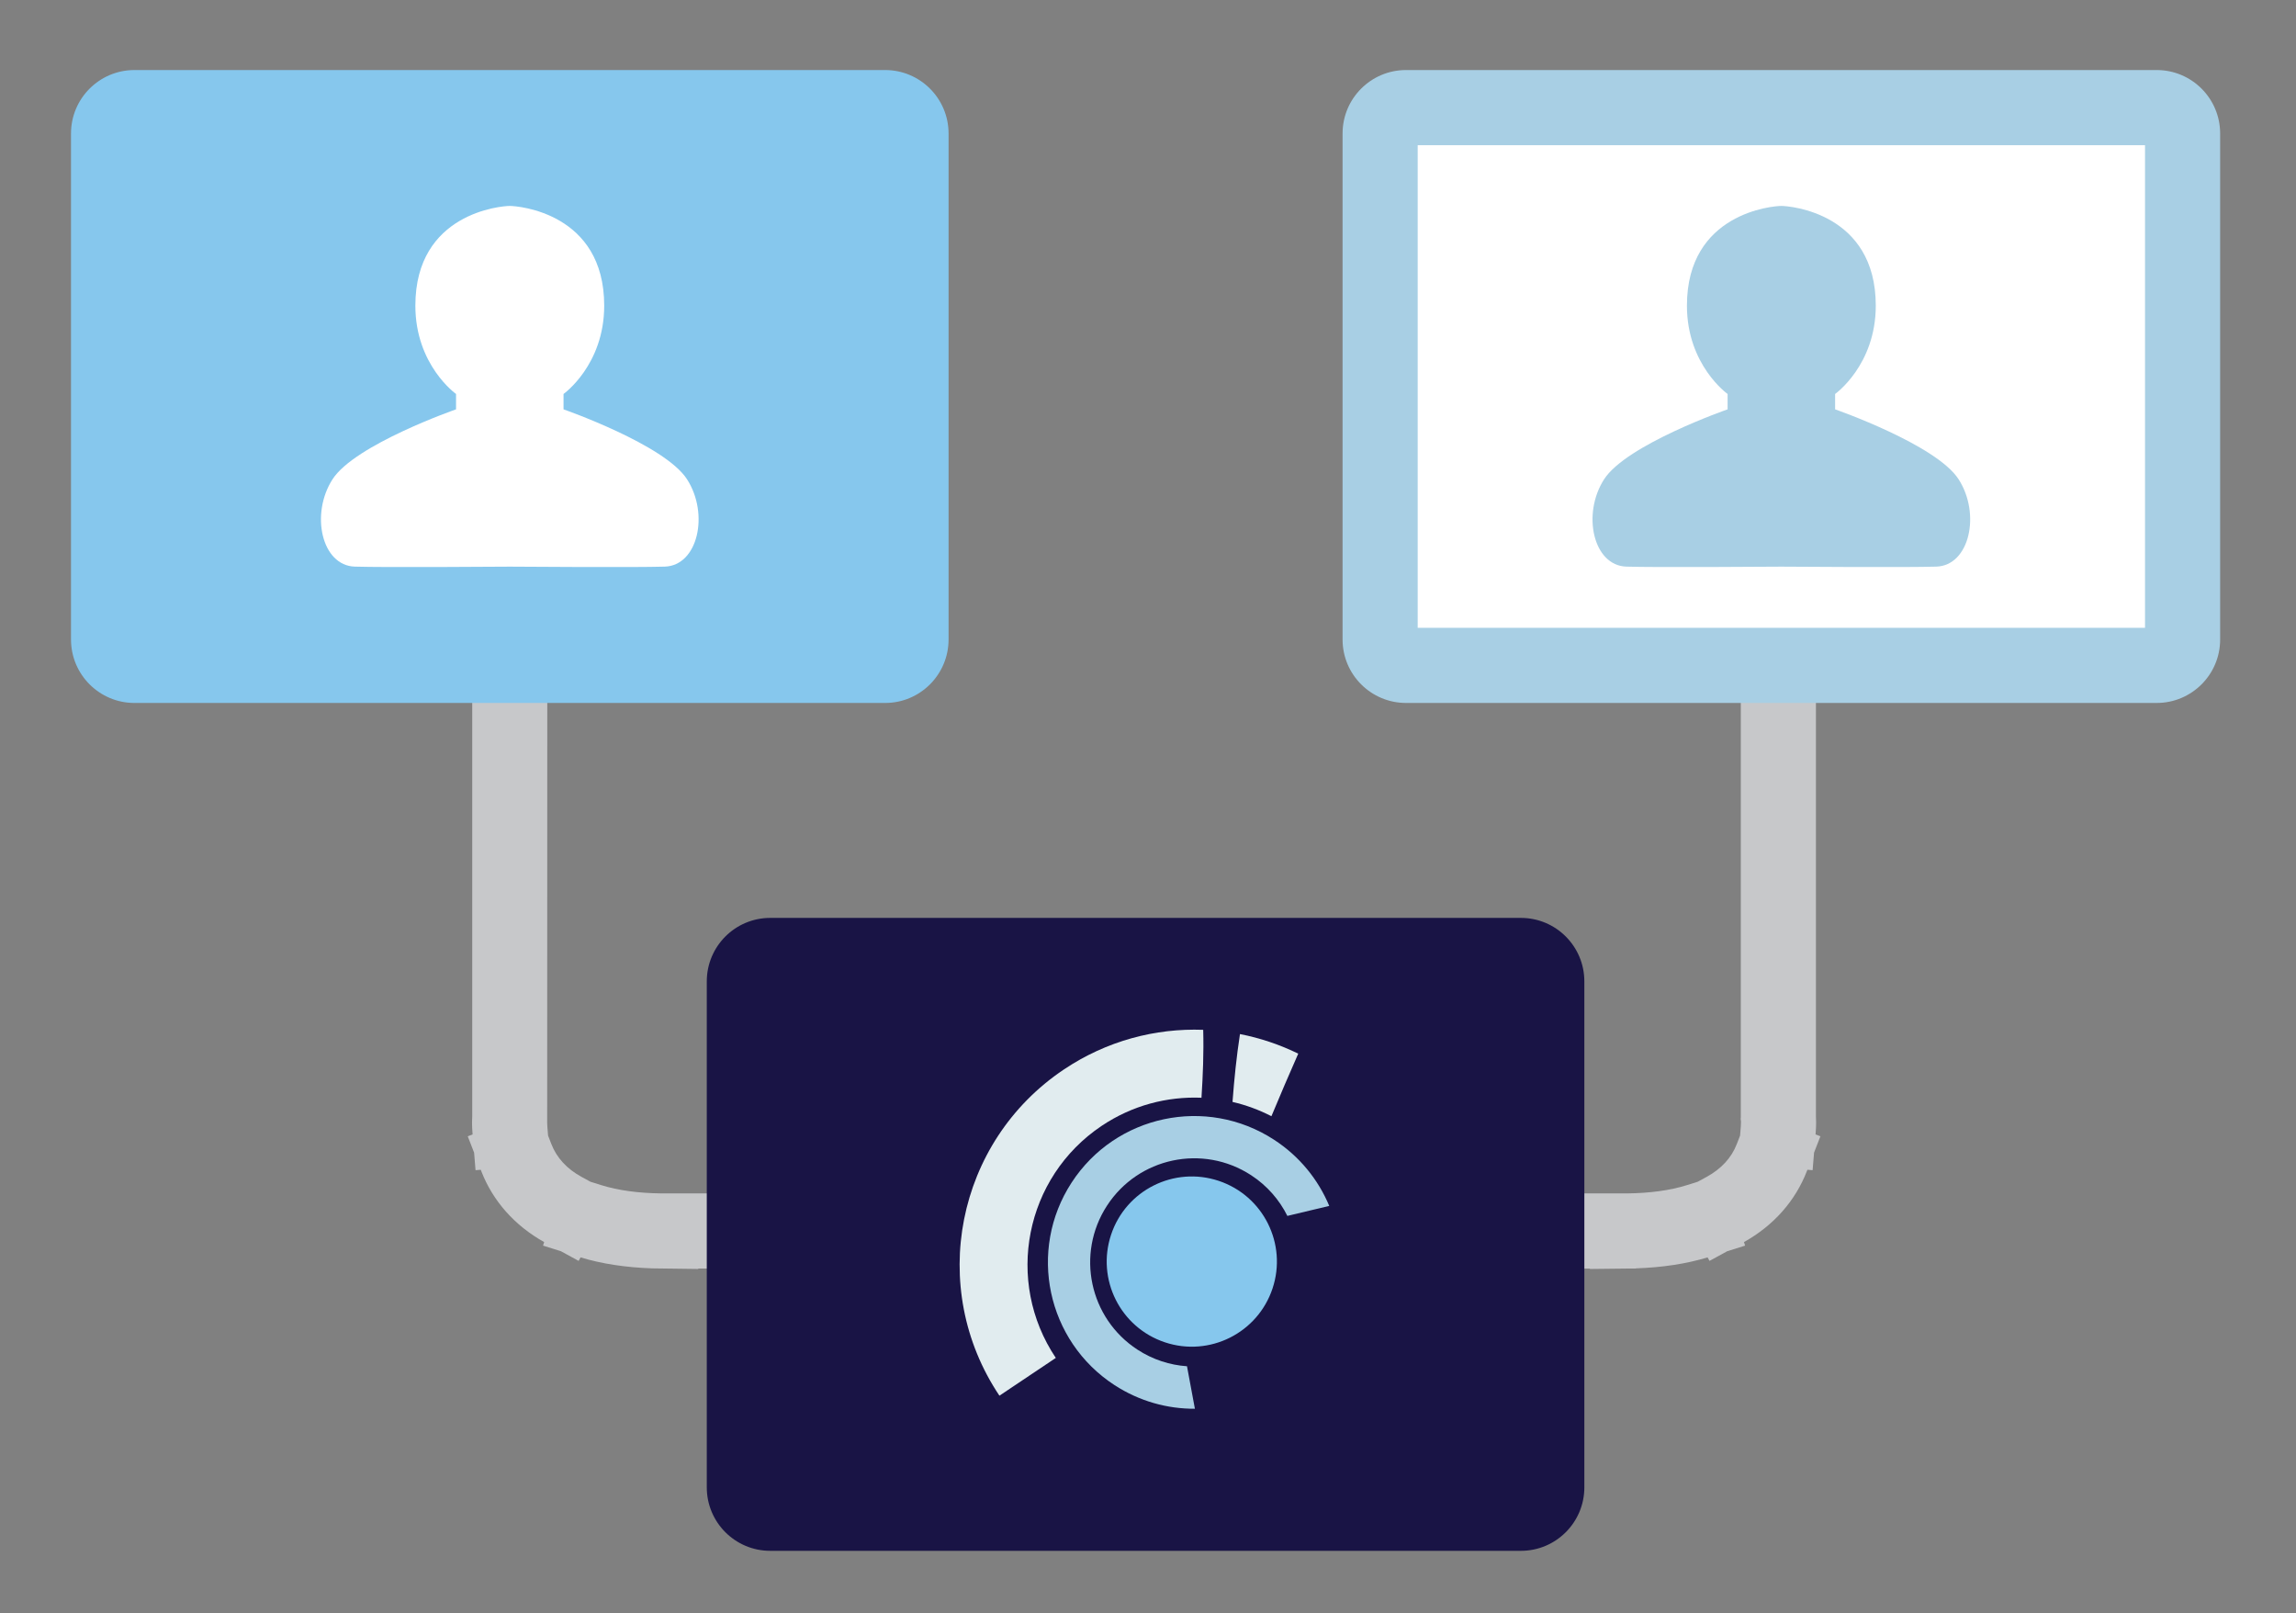
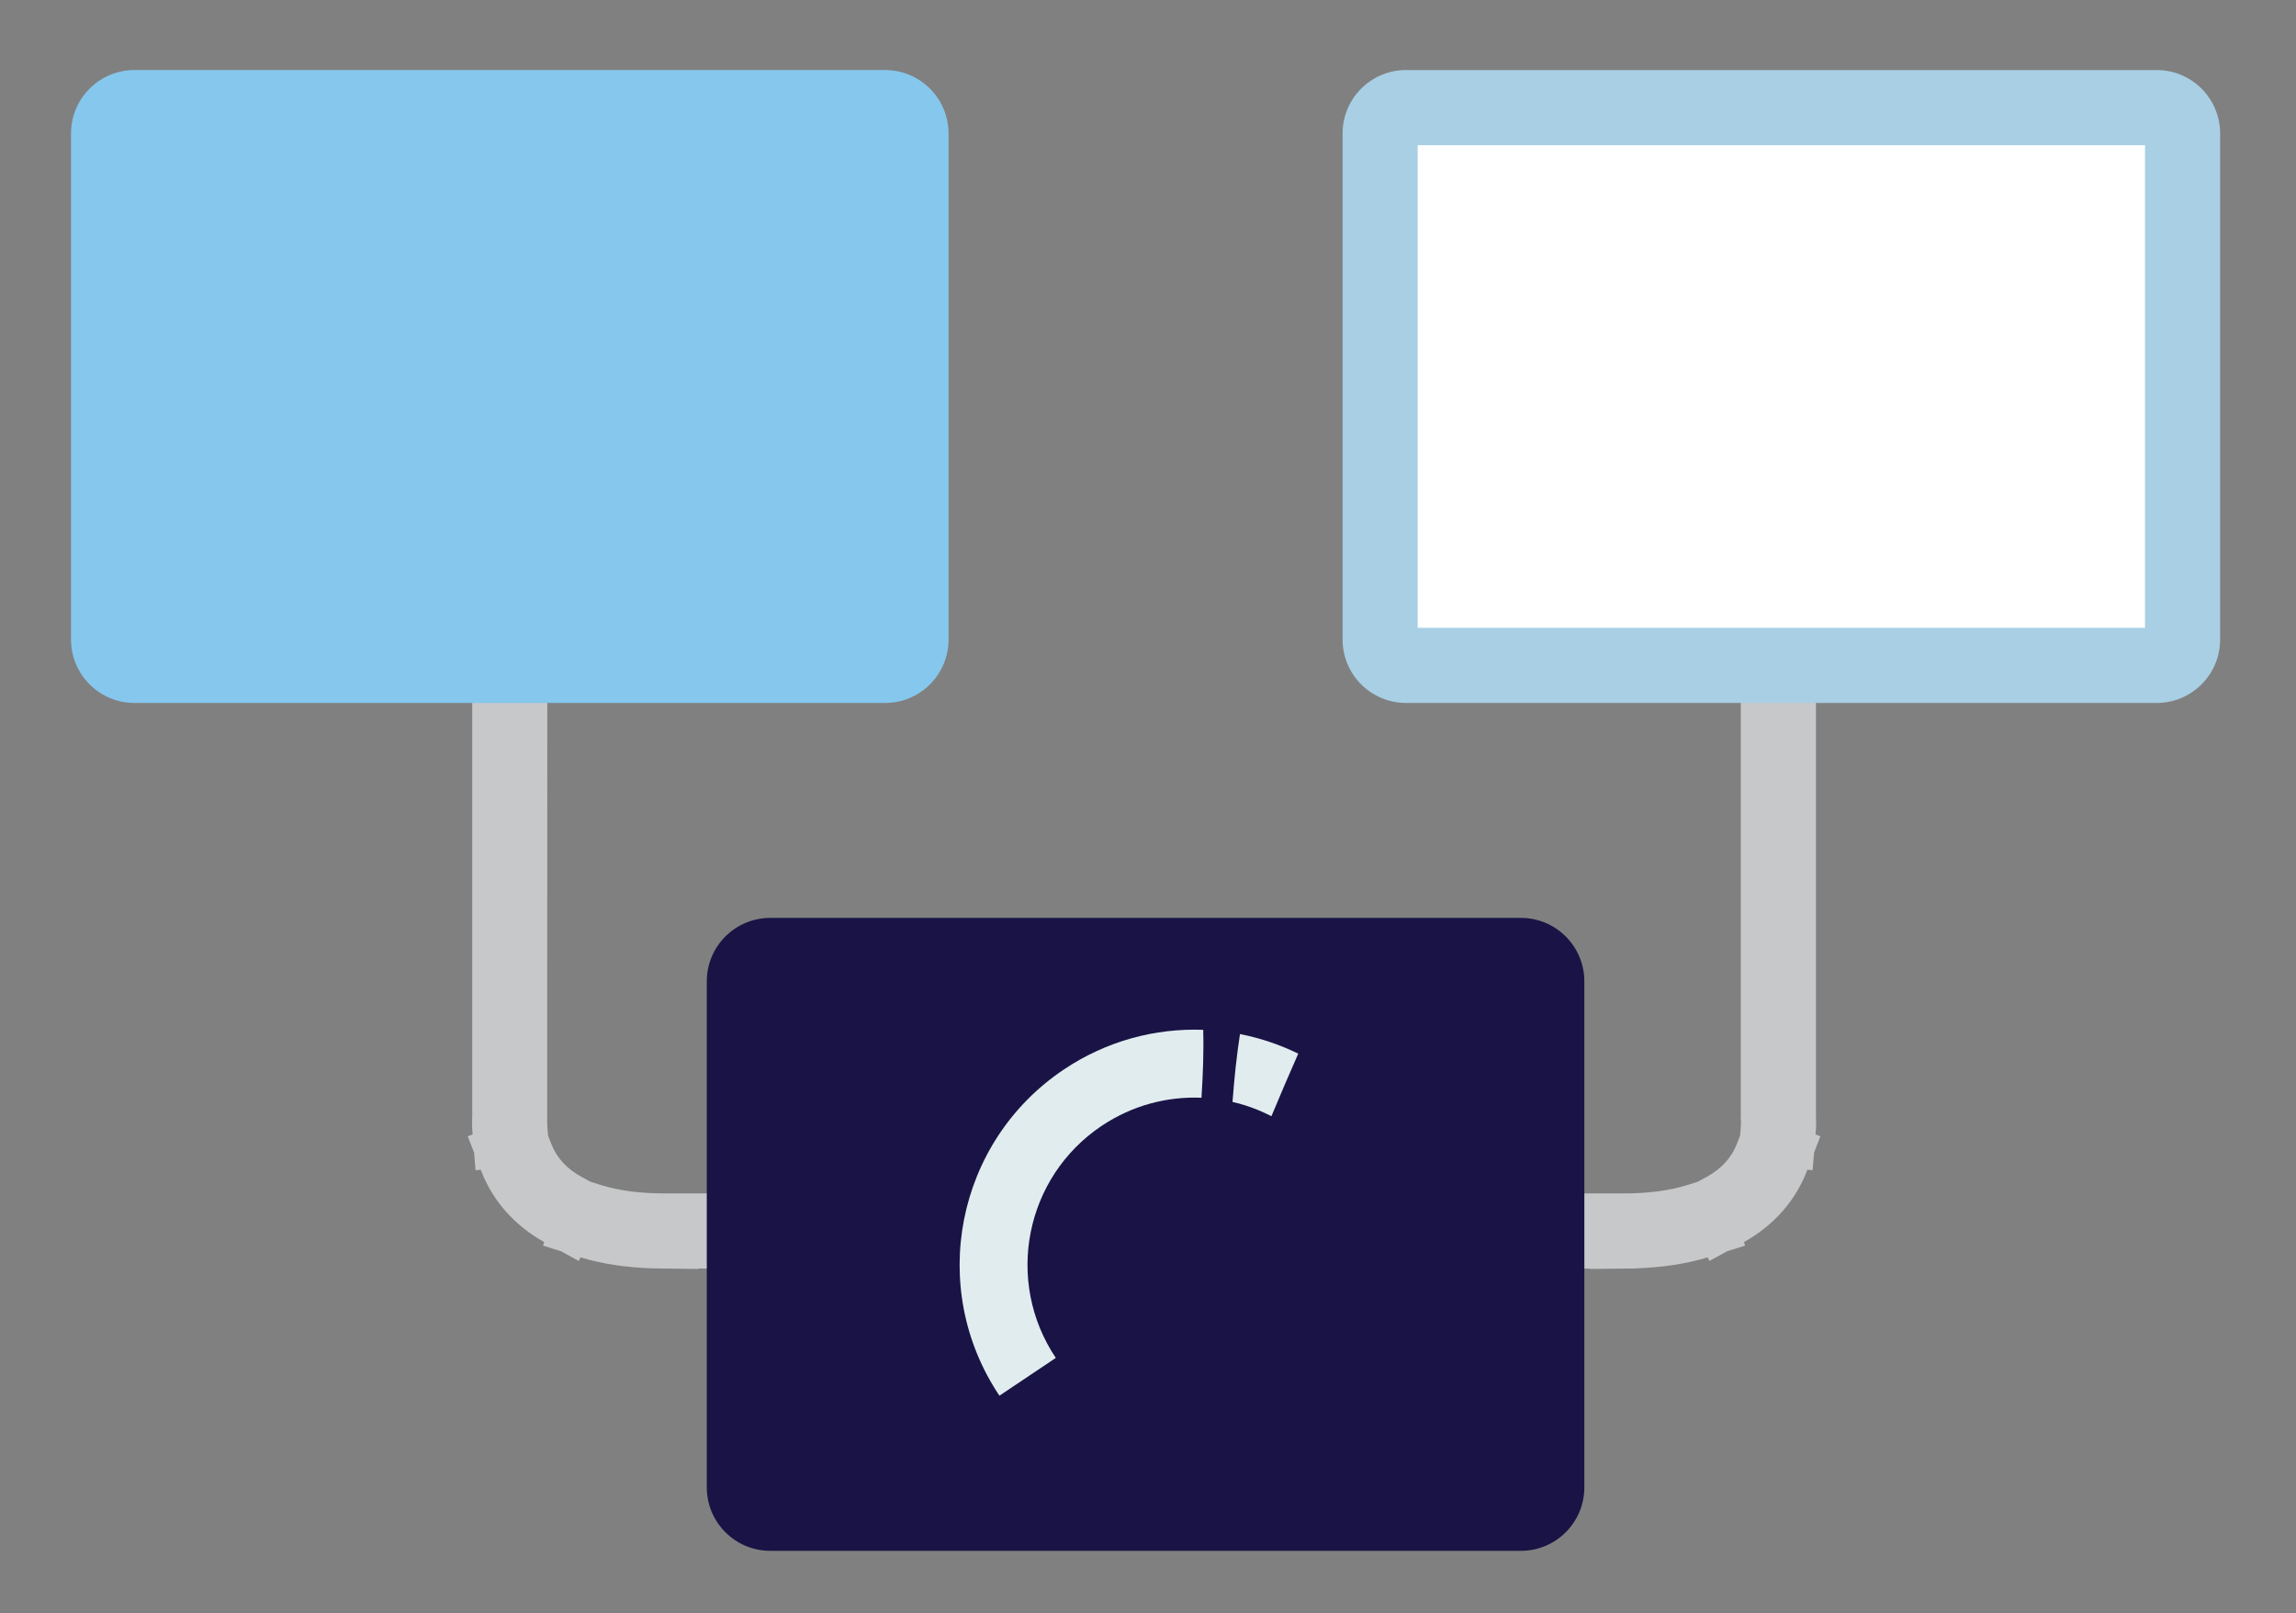
<svg xmlns="http://www.w3.org/2000/svg" version="1.1" id="Layer_1" x="0px" y="0px" width="474px" height="333px" viewBox="0 0 474 333" enable-background="new 0 0 474 333" xml:space="preserve">
  <rect x="0" y="0" width="474" height="333" fill="#808080" stroke="none" />
  <g>
    <rect x="97.489" y="72.022" fill="#C7C8CA" width="15.509" height="23.212" />
    <path fill="#C7C8CA" d="M144.151,261.925l-9.477-0.122c-5.489-0.183-10.467-0.943-14.821-2.269l-0.395,0.725l-3.656-1.994   l-3.691-1.157l0.229-0.732c-6.097-3.411-10.576-8.454-12.967-14.606l-0.124-0.319l-1.077,0.088l-0.296-3.623l-1.311-3.374   l1.003-0.389l-0.029-0.341c-0.058-0.724-0.089-1.439-0.089-2.13c0-0.537,0.019-0.975,0.039-1.296V85.672h15.509l-0.035,145.76   c-0.002,0.062-0.004,0.146-0.004,0.248c0,0.23,0.009,0.524,0.038,0.865l0.151,1.854l0.681,1.752   c1.104,2.839,3.205,5.12,6.247,6.778l1.816,0.991l2.256,0.708c3.436,1.077,7.615,1.649,12.42,1.703l5.86,0.002h85.063v15.51h-83.34   L144.151,261.925z" />
    <rect x="14.659" y="14.457" fill="none" width="443.68" height="305.647" />
    <rect x="217.96" y="246.335" fill="#C7C8CA" width="23.212" height="15.51" />
    <rect x="359.382" y="72.022" fill="#C7C8CA" width="15.51" height="23.212" />
    <path fill="#C7C8CA" d="M328.229,261.927l-0.002-0.082h-83.34v-15.51l90.924-0.001c4.805-0.053,8.984-0.626,12.42-1.703   l2.256-0.708l1.816-0.99c3.043-1.659,5.145-3.94,6.248-6.78l0.68-1.752l0.152-1.854c0.027-0.341,0.037-0.635,0.037-0.865   c0-0.107-0.002-0.193-0.004-0.257l-0.066-0.475l0.031-0.275V85.672h15.51v144.712c0.02,0.321,0.039,0.759,0.039,1.296   c0,0.69-0.031,1.406-0.09,2.13l-0.029,0.341l1.004,0.389l-1.311,3.374l-0.297,3.623l-1.076-0.088l-0.125,0.319   c-2.391,6.152-6.871,11.197-12.967,14.607l0.23,0.732l-3.691,1.157l-3.656,1.995l-0.395-0.726   c-4.355,1.325-9.332,2.086-14.822,2.269v0.041h-1.988L328.229,261.927z" />
    <rect x="14.659" y="14.457" fill="none" width="443.68" height="305.647" />
    <rect x="231.208" y="246.335" fill="#C7C8CA" width="23.21" height="15.51" />
    <path fill="#86C7ED" d="M195.828,131.995c0,7.235-5.865,13.102-13.101,13.102H27.759c-7.235,0-13.1-5.867-13.1-13.102V27.558   c0-7.235,5.865-13.101,13.1-13.101h154.968c7.235,0,13.101,5.866,13.101,13.101V131.995z" />
    <path fill="#FFFFFF" d="M290.269,137.342c-2.945,0-5.346-2.398-5.346-5.347V27.558c0-2.948,2.4-5.348,5.346-5.348h154.969   c2.949,0,5.348,2.4,5.348,5.348v104.437c0,2.95-2.398,5.347-5.348,5.347H290.269z" />
    <path fill="#A8CFE4" d="M442.831,129.589H292.677V29.966h150.154V129.589z M445.237,14.457H290.269   c-7.232,0-13.1,5.865-13.1,13.102v104.438c0,7.235,5.867,13.099,13.1,13.099h154.969c7.236,0,13.102-5.864,13.102-13.099V27.559   C458.339,20.322,452.474,14.457,445.237,14.457" />
    <path fill="#191445" d="M327.083,307.003c0,7.235-5.865,13.102-13.102,13.102H159.014c-7.235,0-13.101-5.866-13.101-13.102V202.565   c0-7.234,5.865-13.102,13.101-13.102h154.967c7.236,0,13.102,5.867,13.102,13.102V307.003z" />
-     <path fill="#FFFFFF" d="M141.838,98.932c-4.608-7.169-25.499-14.439-25.499-14.439v-3.175c0,0,8.397-5.939,8.397-18.229   c0-19.149-17.769-20.581-19.494-20.581c-1.725,0-19.493,1.432-19.493,20.581c0,12.289,8.398,18.229,8.398,18.229v3.175   c0,0-20.893,7.271-25.501,14.439c-4.608,7.167-2.252,17.818,4.608,18.024c6.203,0.186,27.876,0.036,31.987,0.005   c4.114,0.031,25.787,0.181,31.988-0.005C144.092,116.75,146.448,106.099,141.838,98.932" />
-     <path fill="#A8CFE4" d="M404.349,98.932c-4.607-7.169-25.498-14.439-25.498-14.439v-3.175c0,0,8.396-5.939,8.396-18.229   c0-19.149-17.768-20.581-19.494-20.581s-19.492,1.432-19.492,20.581c0,12.289,8.396,18.229,8.396,18.229v3.175   c0,0-20.893,7.271-25.5,14.439c-4.609,7.167-2.252,17.818,4.607,18.024c6.203,0.186,27.877,0.036,31.988,0.005   c4.113,0.031,25.787,0.181,31.988-0.005C406.603,116.75,408.958,106.099,404.349,98.932" />
    <path fill="#E1ECEF" d="M227.434,232.386c6.325-4.237,13.54-6.095,20.606-5.802c0.293-4.574,0.488-9.214,0.357-14.02   c-9.865-0.362-19.931,2.265-28.76,8.183c-22.27,14.918-28.229,45.067-13.309,67.335l11.64-7.796   C207.355,264.443,211.592,242.999,227.434,232.386" />
    <path fill="#E1ECEF" d="M268.017,217.482c-3.828-1.872-7.875-3.227-12.029-4.041c-0.713,4.635-1.188,9.299-1.539,14.003   c2.777,0.643,5.477,1.638,8.031,2.951C264.278,226.074,266.124,221.769,268.017,217.482" />
-     <path fill="#A8CFE4" d="M245.05,282.007c-3.523-0.243-7.039-1.357-10.211-3.422c-9.948-6.467-12.771-19.774-6.304-29.725   s19.775-12.771,29.726-6.304c3.332,2.165,5.859,5.101,7.512,8.417l8.646-2.062c-2.262-5.412-6.117-10.229-11.406-13.667   c-13.988-9.091-32.698-5.124-41.791,8.864c-9.091,13.987-5.121,32.696,8.864,41.789c5.133,3.336,10.901,4.91,16.598,4.881   L245.05,282.007z" />
-     <path fill="#86C7ED" d="M262.708,265.958c-3.068,9.203-13.018,14.176-22.219,11.107c-9.204-3.067-14.177-13.016-11.109-22.219   c3.068-9.204,13.015-14.177,22.218-11.108C260.804,246.807,265.776,256.756,262.708,265.958" />
    <rect x="14.659" y="14.457" fill="none" width="443.68" height="305.647" />
  </g>
</svg>